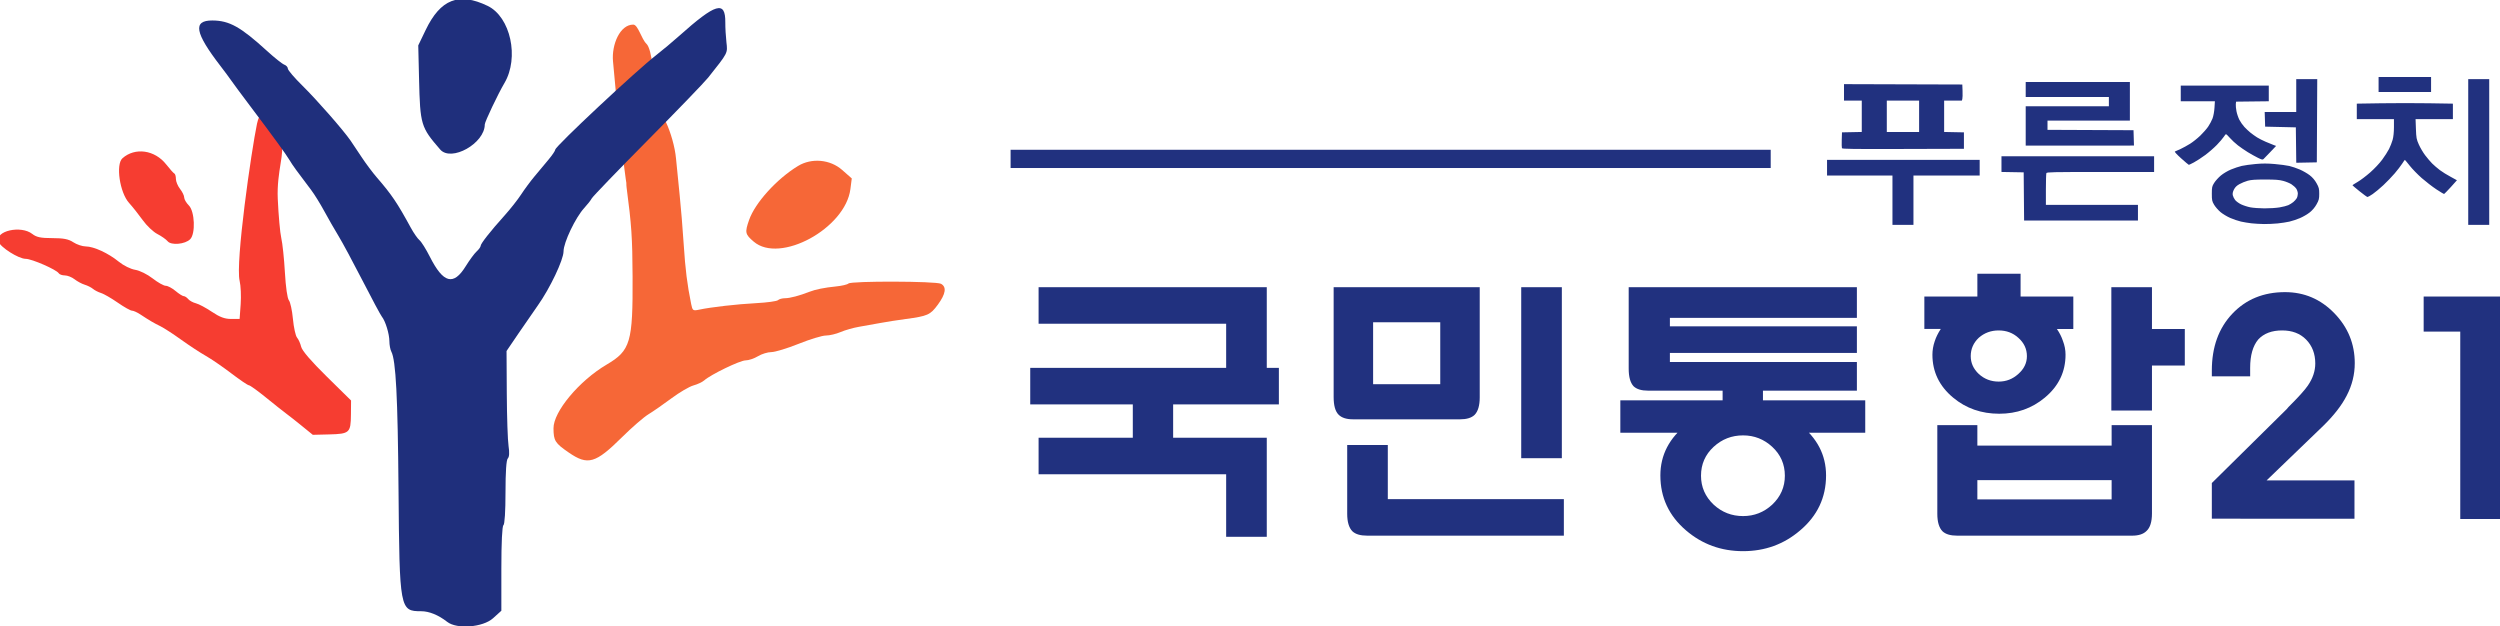
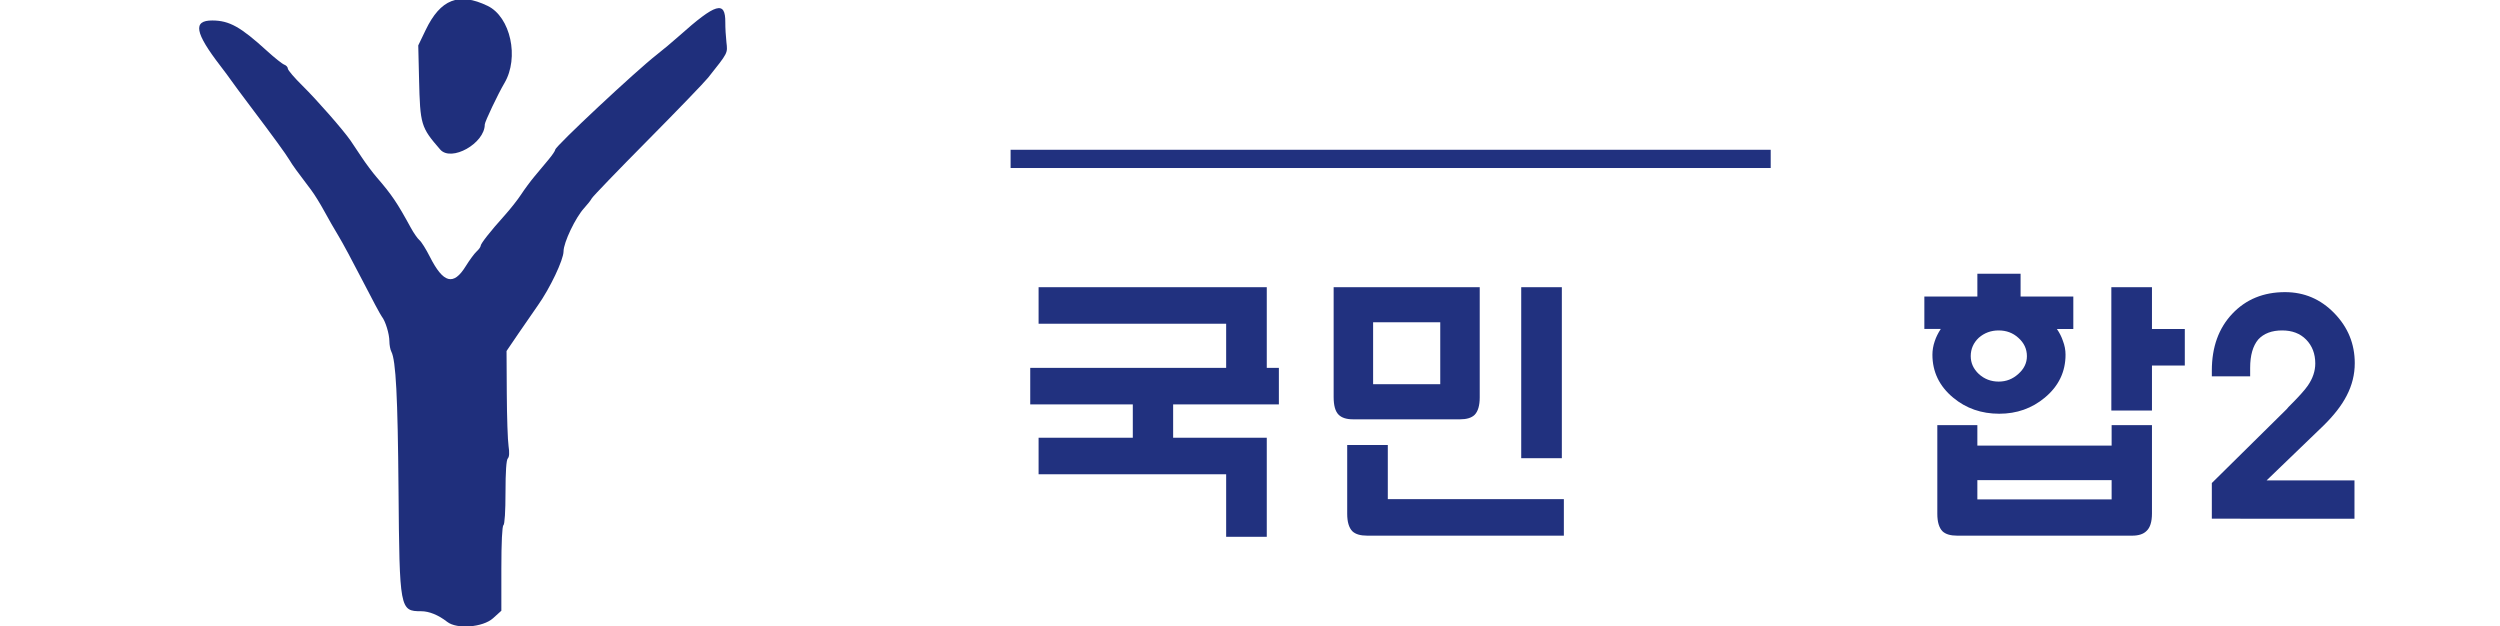
<svg xmlns="http://www.w3.org/2000/svg" width="176.95mm" height="44.323mm" version="1.1" viewBox="0 0 176.95 44.323">
  <g transform="matrix(.218 0 0 .218 -.046 -.023)">
    <g transform="matrix(2.737 0 0 2.777 326.57 82.429)" fill="#21317f">
      <path d="m38.965 3.93h17.329v12.886c0 0.957-0.205 1.641-0.615 2.051-0.365 0.342-0.935 0.513-1.709 0.513h-12.715c-0.775 0-1.345-0.182-1.709-0.547-0.388-0.387-0.581-1.071-0.581-2.051zm1.606 18.457h4.819v6.323h20.884v4.272h-23.344c-0.798 0-1.379-0.171-1.743-0.513-0.41-0.41-0.615-1.094-0.615-2.051v-8.031zm11.04-14.356h-7.964v7.246h7.964zm9.605-4.101h4.819v19.995h-4.819z" />
-       <path d="m85.107 17.157v-1.777h4.785v1.777h12.134v3.794h-29.052v-3.794zm-0.034-1.128h-8.818c-0.775 0-1.345-0.171-1.709-0.513-0.388-0.41-0.581-1.094-0.581-2.051v-9.535h27.07v3.589h-22.182v0.991h22.183v3.11h-22.183v1.06h22.183v3.35h-15.963zm9.126 3.897c2.119 1.618 3.179 3.623 3.179 6.016 0 2.575-1.025 4.717-3.076 6.426-1.914 1.618-4.17 2.427-6.768 2.427s-4.854-0.809-6.768-2.427c-2.028-1.709-3.042-3.851-3.042-6.426 0-2.393 1.06-4.397 3.179-6.016 1.959-1.481 4.17-2.222 6.631-2.222 2.484 0 4.705 0.741 6.665 2.222zm-10.151 2.666c-1.003 0.912-1.504 2.04-1.504 3.384 0 1.322 0.501 2.45 1.504 3.384 0.979 0.889 2.142 1.333 3.486 1.333 1.321 0 2.472-0.444 3.452-1.333 1.002-0.934 1.504-2.062 1.504-3.384 0-1.344-0.501-2.472-1.504-3.384-0.98-0.889-2.131-1.333-3.452-1.333-1.345 0-2.507 0.444-3.486 1.333z" />
      <path d="m124.76 8.817c0.319 0.456 0.558 0.923 0.718 1.401 0.205 0.524 0.308 1.06 0.308 1.606 0 2.005-0.82 3.68-2.461 5.024-1.527 1.253-3.327 1.88-5.4 1.88-2.119 0-3.942-0.626-5.469-1.88-1.641-1.344-2.461-3.019-2.461-5.024 0-0.524 0.091-1.048 0.273-1.572 0.159-0.479 0.398-0.957 0.718-1.436h-1.948v-3.793h6.289v-2.666h5.127v2.666h6.255v3.794zm-14.185 11.246h4.751v2.393h15.928v-2.393h4.785v10.322c0 0.979-0.217 1.663-0.649 2.051-0.365 0.364-0.935 0.547-1.709 0.547h-20.747c-0.798 0-1.379-0.171-1.743-0.513-0.41-0.41-0.615-1.094-0.615-2.051v-10.356zm4.922-10.22c-0.638 0.593-0.957 1.311-0.957 2.153 0 0.798 0.319 1.493 0.957 2.085 0.661 0.593 1.447 0.889 2.358 0.889 0.889 0 1.663-0.296 2.324-0.889 0.684-0.592 1.025-1.287 1.025-2.085 0-0.843-0.342-1.561-1.025-2.153-0.638-0.569-1.413-0.854-2.324-0.854-0.911-1e-3 -1.697 0.284-2.358 0.854zm15.757 16.645h-15.928v2.256h15.928zm4.785-13.398v5.264h-4.819v-14.424h4.819v4.888h3.896v4.272z" />
      <path d="m143.14 31v-4.17l8.887-8.647 0.205-0.239c1.162-1.139 1.925-1.971 2.29-2.495 0.592-0.843 0.889-1.709 0.889-2.598 0-1.139-0.365-2.073-1.094-2.803-0.707-0.706-1.652-1.06-2.837-1.06-1.23 0-2.176 0.354-2.837 1.06-0.638 0.752-0.957 1.857-0.957 3.315v0.991h-4.546v-0.684c0-2.734 0.809-4.944 2.427-6.631 1.618-1.686 3.703-2.529 6.255-2.529 2.278 0 4.227 0.82 5.845 2.461s2.427 3.589 2.427 5.845c0 1.322-0.319 2.586-0.957 3.794-0.593 1.14-1.516 2.313-2.769 3.521l-6.733 6.392h10.425v4.477z" />
-       <path d="m172.61 31.034v-21.909h-4.341v-4.102h9.16v26.011z" />
    </g>
    <g transform="matrix(.265 0 0 .265 381.13 185.67)">
-       <path d="m-740.62-145.8c-16.793-11.577-18.545-14.358-18.663-29.63-0.158-20.394 31.378-58.217 65.136-78.122 29.252-17.248 32.162-27.141 31.76-107.98-0.237-47.631-1.268-62.968-7.319-108.84-1.765-13.382 3.261-41.376 24.652-54.689 4.574-2.846 4.905-33.065 7.002-37.121 8.169-15.797 26.237 27.857 28.848 55.886 1.041 11.175 3.092 31.746 4.557 45.714s3.665 40.825 4.889 59.683c2.021 31.137 4.272 49.117 9.171 73.257 1.615 7.956 2.227 8.388 9.654 6.813 14.95-3.171 46.036-6.718 70.153-8.007 13.27-0.709 25.213-2.356 26.54-3.66s5.246-2.371 8.709-2.371c5.866 0 17.569-3.085 29.514-7.78 7.606-2.99 18.837-5.257 33.016-6.665 6.984-0.694 13.784-2.299 15.111-3.567 3.399-3.248 107.19-2.952 113.31 0.323 7.189 3.848 5.924 12.328-3.819 25.604-9.199 12.535-12.41 13.964-39.523 17.586-9.079 1.213-22.794 3.355-30.476 4.76-7.683 1.405-19.683 3.55-26.667 4.767-6.984 1.217-17.124 4.119-22.532 6.449-5.409 2.33-13.492 4.236-17.962 4.236-4.471 0-19.474 4.56-33.341 10.134-13.867 5.574-28.899 10.145-33.405 10.159-4.506 0.013-11.934 2.306-16.508 5.094-4.573 2.788-11.404 5.074-15.179 5.079-6.785 0.01-42.597 17.339-50.614 24.492-2.279 2.034-8.238 4.828-13.241 6.209s-17.099 8.47-26.881 15.751c-9.781 7.282-22.486 16.097-28.233 19.589-5.747 3.492-20.357 16.166-32.467 28.164-32.418 32.117-41.797 34.804-65.193 18.675zm226.67-258.36c-10.615-9.093-11.059-11.158-5.705-26.527 7.332-21.045 33.892-50.367 59.973-66.209 16.651-10.114 39.318-8.082 53.999 4.84l11.839 10.421-1.672 13.071c-6.167 48.214-86.401 91.845-118.43 64.404zm-172.44-221.04c-1.81-20.463 8.538-44.9 24.799-44.9 5.882 0 10.026 17.665 16.217 23.551 27.067 25.728 3.342 522.88-41.016 21.349z" fill="#f66737" />
-       <path d="m-1067.3-178.18c-7.213-5.861-16.095-12.855-19.737-15.541-3.642-2.687-14.811-11.544-24.821-19.683-10.01-8.139-19.288-14.797-20.617-14.797-1.329 0-11.039-6.571-21.577-14.603-10.538-8.032-24.689-17.735-31.447-21.562-6.758-3.827-20.287-12.709-30.064-19.737-9.778-7.028-21.206-14.445-25.397-16.482-8.04-3.908-13.406-7.063-24.659-14.498-3.785-2.5-8.356-4.548-10.159-4.55-1.803-2e-3 -9.666-4.438-17.475-9.859-7.809-5.421-16.952-10.697-20.318-11.726-3.366-1.028-7.834-3.314-9.929-5.079-2.095-1.765-6.667-4.073-10.159-5.128s-9.075-4.048-12.406-6.65-8.692-4.73-11.914-4.73c-3.221 0-6.592-1.19-7.491-2.644-2.755-4.458-33.011-17.673-40.461-17.673-8.739 0-31.199-14.25-33.403-21.194-4.154-13.089 27.614-20.197 41.49-9.283 5.077 3.994 10.32 5.083 24.528 5.096 13.76 0.013 19.887 1.22 25.689 5.063 4.191 2.775 11.048 5.079 15.238 5.118 10.007 0.095 27.646 8.242 40.489 18.7 5.824 4.743 14.572 9.07 20.12 9.952 5.542 0.881 14.846 5.48 21.369 10.562 6.354 4.951 13.564 9.001 16.021 9.001 2.457 0 7.863 2.857 12.013 6.349 4.15 3.492 8.669 6.349 10.043 6.349 1.373 0 3.827 1.602 5.452 3.56 1.625 1.958 5.888 4.297 9.474 5.197 3.586 0.9 12.381 5.583 19.544 10.408 9.627 6.483 15.761 8.772 23.512 8.772h10.486l1.289-18.011c0.709-9.906 0.151-22.763-1.239-28.571-5.366-22.418 14.314-159.3 21.237-192.5 2.808-13.469 8.799-17.558 20.428 0.339 5.587 8.598 5.234 18.89 8.721 24.167 5.773 8.736-5.181 33.749-3.694 67.279 0.898 20.254 2.844 41.968 4.325 48.254 1.48 6.286 3.471 25.143 4.423 41.905 1.029 18.104 3.015 32.023 4.892 34.286 1.738 2.095 3.966 12.381 4.95 22.857 0.984 10.476 3.259 20.762 5.054 22.857 1.796 2.095 4.059 7.141 5.029 11.213 1.144 4.801 12.2 17.67 31.452 36.609l29.688 29.205-0.154 17.386c-0.196 22.177-1.722 23.565-26.581 24.179l-20.141 0.498-13.116-10.656zm-164.71-226.45c-1.944-2.342-7.617-6.341-12.607-8.887s-13.05-10.176-17.911-16.957c-4.861-6.781-12.439-16.329-16.84-21.218-11.362-12.621-16.448-47.156-8.046-54.631 15.417-13.718 39.686-10.277 53.676 7.61 4.386 5.608 8.841 10.577 9.899 11.043 1.058 0.466 1.924 3.454 1.924 6.642 0 3.187 2.286 8.701 5.079 12.252 2.794 3.551 5.079 8.277 5.079 10.501 0 2.224 2.571 6.615 5.714 9.758 7.267 7.267 8.339 34.654 1.619 41.374-6.211 6.211-23.231 7.762-27.586 2.513z" fill="#f63d31" />
      <path d="m-889.49 61.684c-10.863-8.466-22.127-13.058-32.032-13.058-26.019 0-26.445-2.287-27.639-148.57-0.933-114.28-3.258-159.02-8.809-169.49-1.286-2.425-2.355-8.14-2.376-12.698-0.042-9.064-4.848-24.735-9.267-30.216-1.539-1.908-12.182-21.755-23.653-44.105-11.47-22.349-24.694-46.921-29.386-54.603-4.692-7.683-12.557-21.397-17.479-30.476-4.921-9.079-12.118-20.691-15.991-25.803-18.423-24.315-22.588-30.075-26.609-36.8-4.555-7.619-19.421-28.017-49.092-67.36-9.826-13.028-19.836-26.545-22.245-30.037-2.409-3.492-8.343-11.492-13.186-17.778-31.516-40.906-34.206-55.935-9.997-55.846 20.718 0.077 34.65 7.818 66.656 37.036 9.324 8.512 18.953 16.191 21.398 17.063 2.445 0.873 4.444 3.082 4.444 4.909s8.103 11.292 18.007 21.032c17.433 17.145 49.947 54.264 58.893 67.233 2.409 3.492 8.524 12.635 13.589 20.317 5.065 7.683 13.349 18.75 18.408 24.595 18.356 21.206 25.075 31.147 41.849 61.914 3.475 6.373 8.218 13.165 10.54 15.092 2.322 1.927 8.01 10.998 12.64 20.158 16.543 32.731 28.982 36.036 44.033 11.703 4.639-7.5 10.639-15.631 13.333-18.069 2.694-2.438 4.899-5.476 4.899-6.75 0-2.796 11.934-17.98 29.303-37.28 7.037-7.82 16.143-19.361 20.235-25.647 4.092-6.286 11.477-16.27 16.411-22.188 4.934-5.918 12.685-15.2 17.225-20.626 4.54-5.427 8.254-10.928 8.254-12.226 0-4.026 98.883-96.544 124.4-116.39 7.183-5.587 19.561-15.958 27.507-23.045 44.95-40.096 56.674-43.516 56.456-16.472-0.051 6.369 0.563 17.295 1.366 24.279 1.57 13.658 2.179 12.479-22.415 43.404-4.544 5.714-37.976 40.381-74.293 77.039s-67.039 68.554-68.271 70.881c-1.232 2.327-5.409 7.66-9.282 11.85-10.619 11.487-25.304 42.272-25.304 53.045 0 10.341-16.667 45.393-31.534 66.32-4.962 6.984-15.611 22.396-23.664 34.248l-14.643 21.549 0.299 52.102c0.164 28.656 1.145 57.635 2.179 64.399 1.226 8.023 0.902 13.275-0.934 15.111-1.813 1.813-2.814 16.587-2.814 41.521 0 23.065-1.026 39.342-2.54 40.277-1.558 0.963-2.54 21.515-2.54 53.188v51.618l-10.166 9.184c-12.401 11.203-44.261 13.736-56.158 4.464zm-8.64-578.77c-23.687-27.321-24.547-30.19-25.88-86.302l-0.979-41.223 9.069-18.855c18.186-37.81 40.646-46.57 75.883-29.597 28.132 13.55 39.01 63.491 20.615 94.639-7.834 13.266-24.062 47.438-24.062 50.67 0 23.224-41.102 46.291-54.647 30.668z" fill="#1f2f7c" />
    </g>
    <g fill="#21317f">
      <path d="m451.72 54.656h-123.39v-5.923h246.79v5.923z" />
-       <path d="m618.06 73.108h-3.409v-16h-21.238v-5.101h49.556v5.101h-21.5v16zm186.94 0h-3.409v-47.304h6.817v47.304zm-69.743-0.263c-1.226-0.015-3.043-0.12-4.039-0.233-0.995-0.113-2.529-0.368-3.409-0.566-0.879-0.198-2.446-0.728-3.482-1.177-1.036-0.449-2.471-1.314-3.189-1.923-0.718-0.609-1.64-1.669-2.049-2.357-0.673-1.131-0.744-1.47-0.744-3.569 0-2.128 0.063-2.419 0.764-3.539 0.42-0.671 1.392-1.745 2.159-2.386 0.792-0.662 2.218-1.51 3.3-1.961 1.048-0.437 2.613-0.958 3.478-1.159 0.865-0.2 2.911-0.483 4.547-0.628 2.248-0.2 3.752-0.198 6.162 0.009 1.753 0.15 3.896 0.437 4.761 0.637 0.865 0.2 2.402 0.723 3.416 1.162 1.014 0.439 2.454 1.27 3.201 1.848 0.907 0.702 1.645 1.566 2.221 2.602 0.759 1.364 0.863 1.776 0.863 3.416 0 1.639-0.104 2.052-0.86 3.41-0.556 1-1.343 1.931-2.229 2.639-0.753 0.602-2.194 1.44-3.204 1.863-1.009 0.423-2.543 0.93-3.409 1.127-0.865 0.197-2.576 0.46-3.802 0.585-1.226 0.125-3.232 0.214-4.457 0.199zm0.174-5.089c1.61 0.01 3.814-0.132 4.898-0.315 1.084-0.183 2.363-0.508 2.842-0.722 0.479-0.214 1.205-0.664 1.615-1 0.409-0.336 0.911-0.893 1.114-1.237 0.203-0.344 0.369-1.023 0.369-1.507 0-0.485-0.233-1.217-0.516-1.628-0.283-0.411-0.984-1.048-1.559-1.415-0.574-0.368-1.787-0.865-2.696-1.104-1.314-0.346-2.511-0.436-5.848-0.438-3.217-0.002-4.531 0.09-5.637 0.392-0.793 0.217-2.01 0.714-2.704 1.104-0.915 0.514-1.409 1.002-1.794 1.772-0.362 0.724-0.48 1.306-0.37 1.825 0.089 0.419 0.428 1.113 0.753 1.542s1.207 1.073 1.96 1.432c0.753 0.359 2.106 0.794 3.008 0.967 0.902 0.173 2.956 0.323 4.566 0.333zm-59.557 3.961h-18.481l-0.069-7.826-0.069-7.826-7.21-0.129v-5.088h49.556v5.101h-17.408c-15.632 0-17.424 0.037-17.567 0.367-0.087 0.202-0.159 2.602-0.159 5.333v4.966h29.89v5.101zm93.013-7.652c-0.153 0-1.301-0.826-2.551-1.837-1.25-1.01-2.294-1.891-2.32-1.957-0.026-0.066 0.704-0.549 1.622-1.074 0.918-0.525 2.762-1.914 4.099-3.087 1.394-1.223 3.065-2.998 3.919-4.162 0.819-1.116 1.821-2.681 2.226-3.478 0.405-0.797 0.929-2.135 1.164-2.972 0.266-0.949 0.426-2.499 0.426-4.116v-2.594h-12.061v-5.033l7.901-0.124c4.346-0.068 11.366-0.068 15.601 1.83e-4l7.699 0.125v5.032h-12.12l0.115 3.188c0.104 2.906 0.188 3.354 0.948 5.059 0.458 1.029 1.381 2.594 2.051 3.478 0.669 0.884 1.683 2.077 2.252 2.651 0.569 0.574 1.703 1.548 2.519 2.166 0.816 0.617 2.398 1.597 3.515 2.176 1.118 0.58 2.032 1.082 2.032 1.117 0 0.035-0.898 1.038-1.995 2.23-1.097 1.192-2.071 2.193-2.163 2.224-0.092 0.032-1.23-0.646-2.528-1.506-1.298-0.86-3.43-2.504-4.739-3.652-1.309-1.149-3.059-2.949-3.889-4.002-0.83-1.052-1.547-1.913-1.594-1.913-0.046 0-0.437 0.553-0.868 1.229-0.431 0.676-1.519 2.091-2.416 3.144-0.898 1.054-2.559 2.781-3.692 3.84-1.133 1.059-2.693 2.357-3.467 2.884-0.774 0.528-1.532 0.96-1.685 0.96zm-58.001-10.435c-0.084 0-1.211-0.951-2.506-2.114-1.454-1.305-2.225-2.156-2.016-2.225 0.186-0.061 1.012-0.427 1.835-0.813 0.823-0.385 2.218-1.153 3.099-1.706 0.881-0.553 2.356-1.728 3.278-2.612 0.921-0.884 2.082-2.206 2.579-2.938 0.497-0.732 1.131-1.918 1.409-2.636 0.284-0.734 0.564-2.244 0.64-3.45l0.134-2.145h-11.084v-5.101h28.58v5.092l-10.619 0.126-0.085 0.79c-0.047 0.435 0.049 1.478 0.212 2.319 0.163 0.841 0.588 2.095 0.944 2.788 0.356 0.693 1.087 1.734 1.623 2.313 0.537 0.58 1.434 1.422 1.993 1.871 0.559 0.449 1.519 1.134 2.132 1.522 0.613 0.388 1.866 1.025 2.785 1.417 0.919 0.392 2.058 0.857 2.531 1.035l0.861 0.324-1.87 1.97c-1.028 1.083-2.026 2.115-2.217 2.292-0.295 0.273-0.579 0.207-1.875-0.435-0.84-0.416-2.289-1.225-3.22-1.797-0.931-0.572-2.374-1.564-3.207-2.205-0.833-0.641-2.003-1.725-2.6-2.409-0.597-0.684-1.167-1.244-1.267-1.244s-0.432 0.394-0.738 0.875c-0.306 0.481-1.312 1.659-2.237 2.617-0.925 0.958-2.636 2.447-3.804 3.308s-2.801 1.927-3.63 2.368c-0.829 0.441-1.576 0.803-1.659 0.803zm38.211-0.747-3.338 0.065-0.14-11.492-9.963-0.232-0.075-2.377-0.075-2.377h10.244v-10.667h6.821l-0.068 13.507-0.068 13.507zm-130.98-4.411c-16.183 0.049-19.762 0.004-19.871-0.248-0.073-0.169-0.099-1.396-0.058-2.726l0.075-2.419 6.424-0.13v-10.189h-5.768v-5.336l38.412 0.119 0.077 2.087c0.042 1.148 0.011 2.322-0.07 2.609l-0.148 0.522h-5.758v10.189l6.424 0.13v5.333zm-0.058-5.509h5.244v-10.203h-10.488v10.203zm57.43 4.406h-17.576v-12.754h27.006v-3.015h-27.006v-4.87h33.824v12.522h-26.744v3.01l27.924 0.12 0.149 4.986zm105.52-17.391h-8.521v-4.87h17.043v4.87z" />
      <path d="m368.01 131.4h-33.302v-11.862h80.728v11.862h-34.331v13.95h-13.096zm30.307-8.541v-17.655h-60.897v-11.862h74.086v29.517zm0 31.225h-60.897v-11.862h74.086v32.174h-13.189z" />
    </g>
  </g>
</svg>